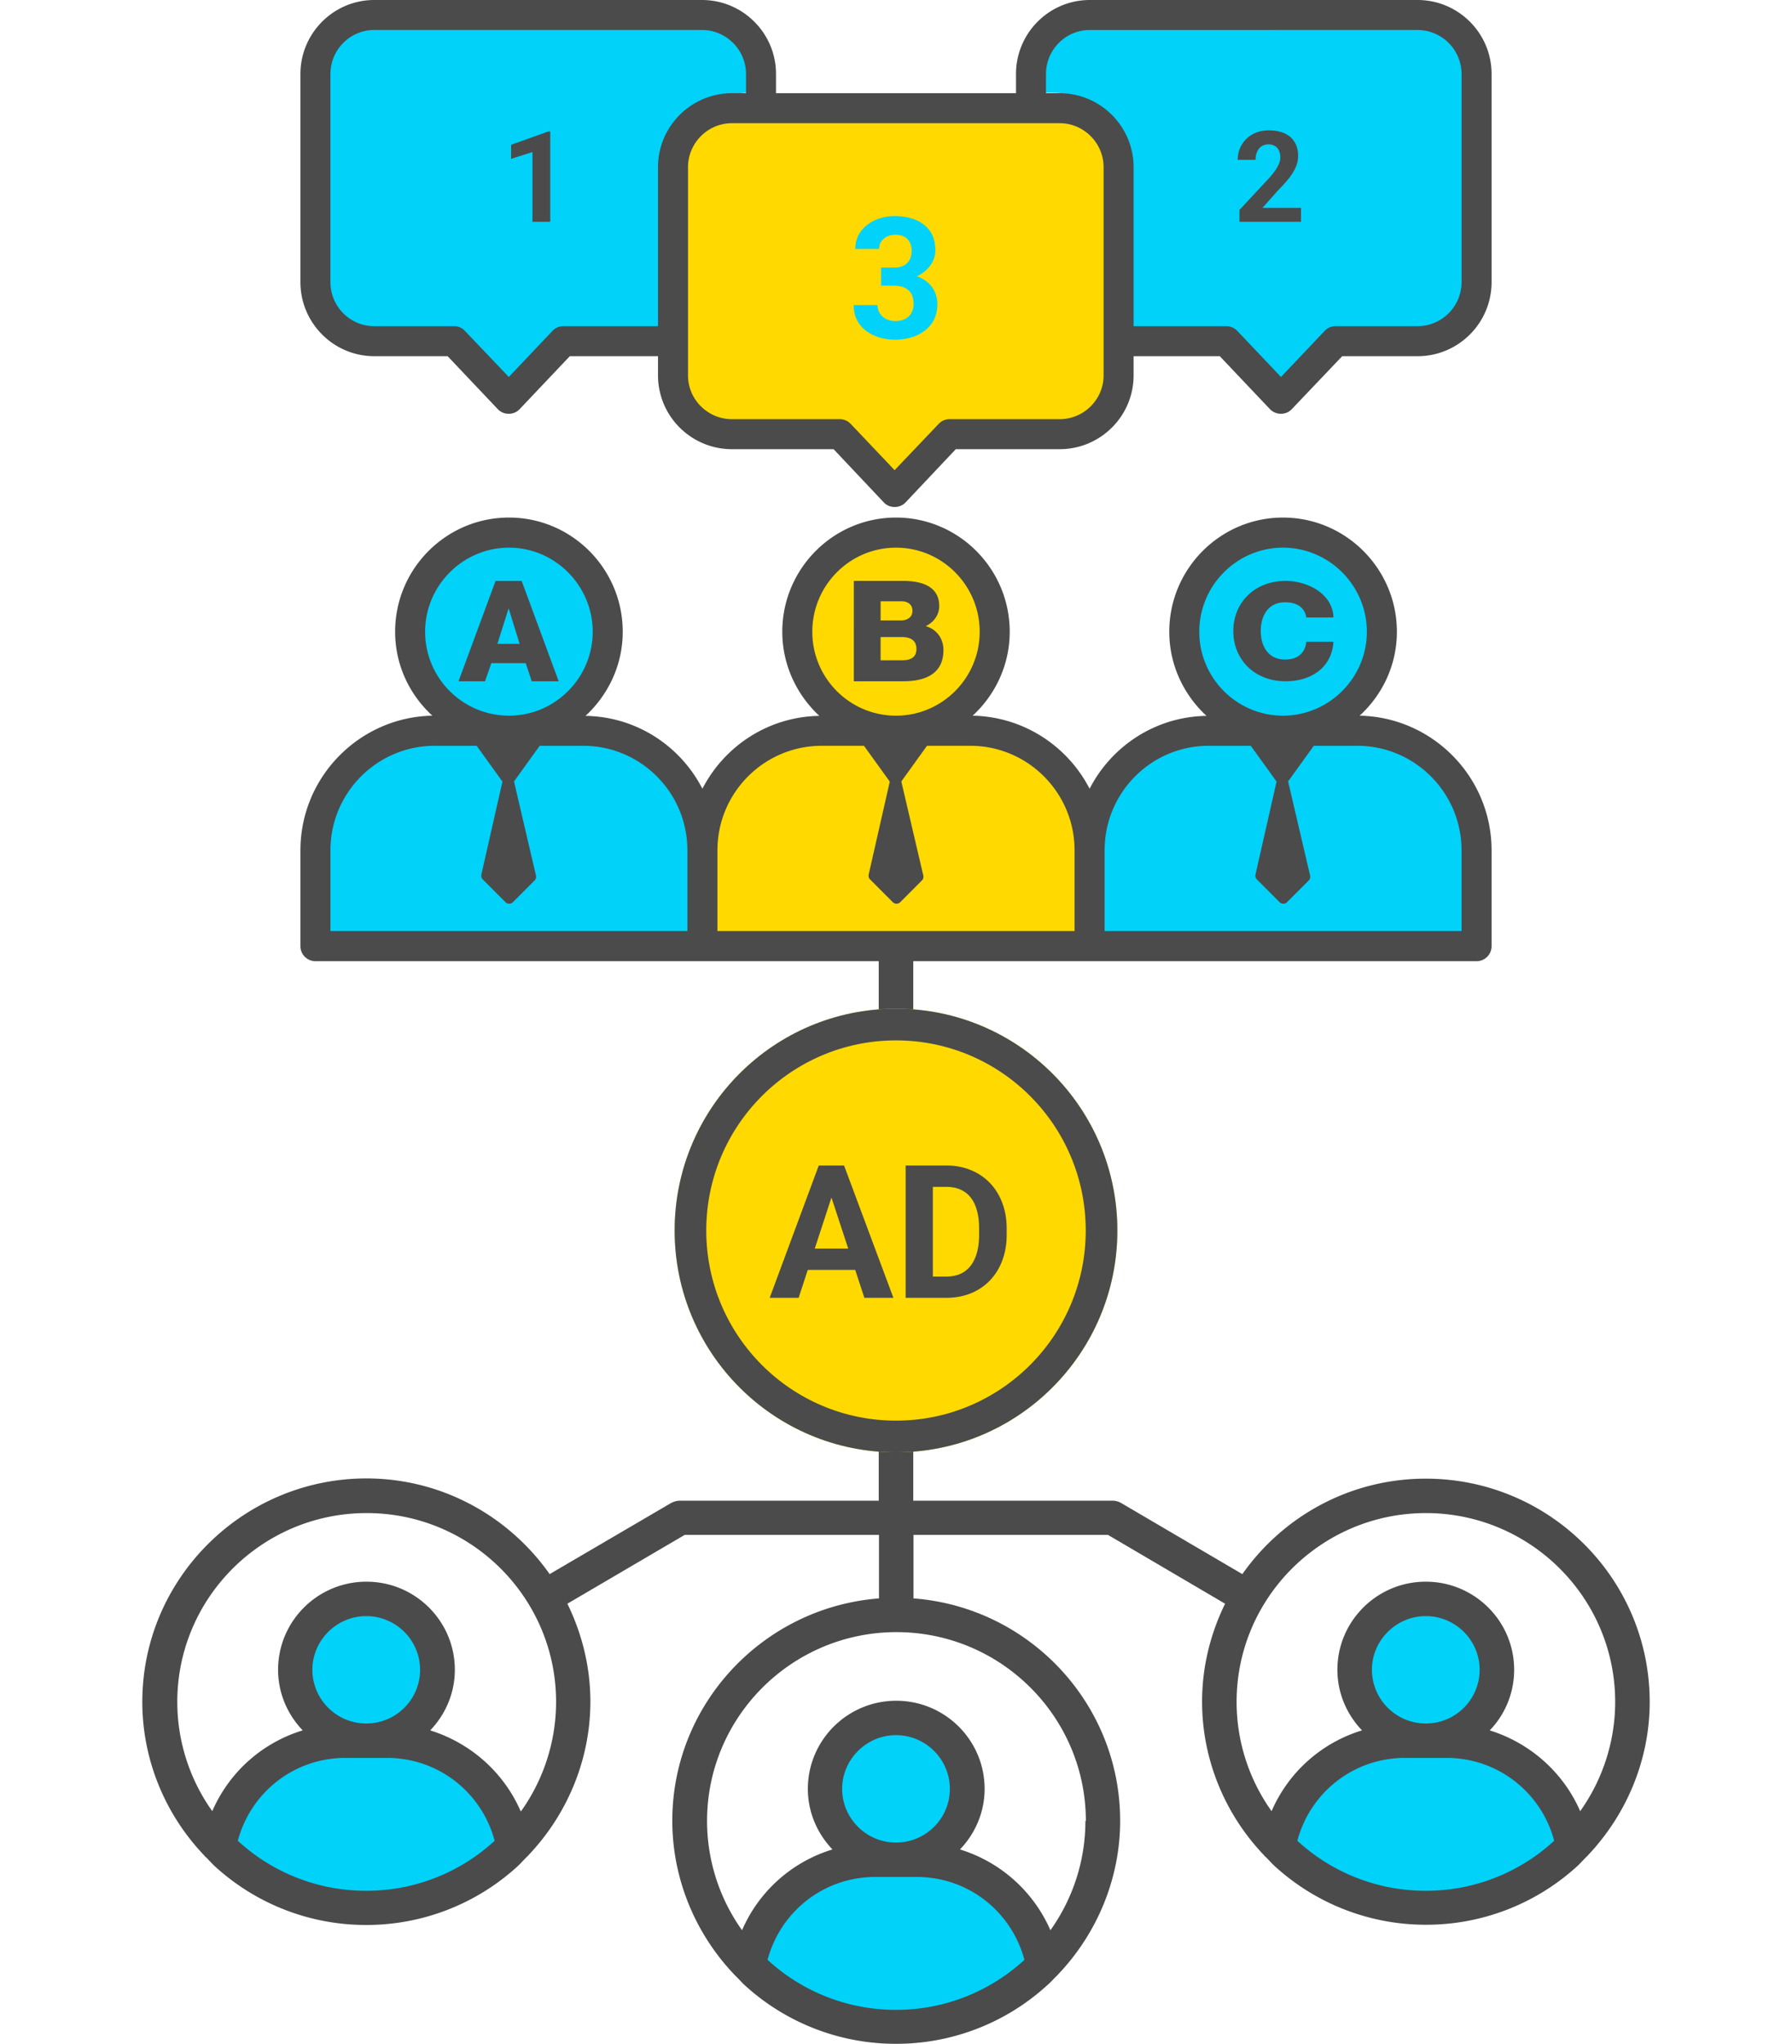
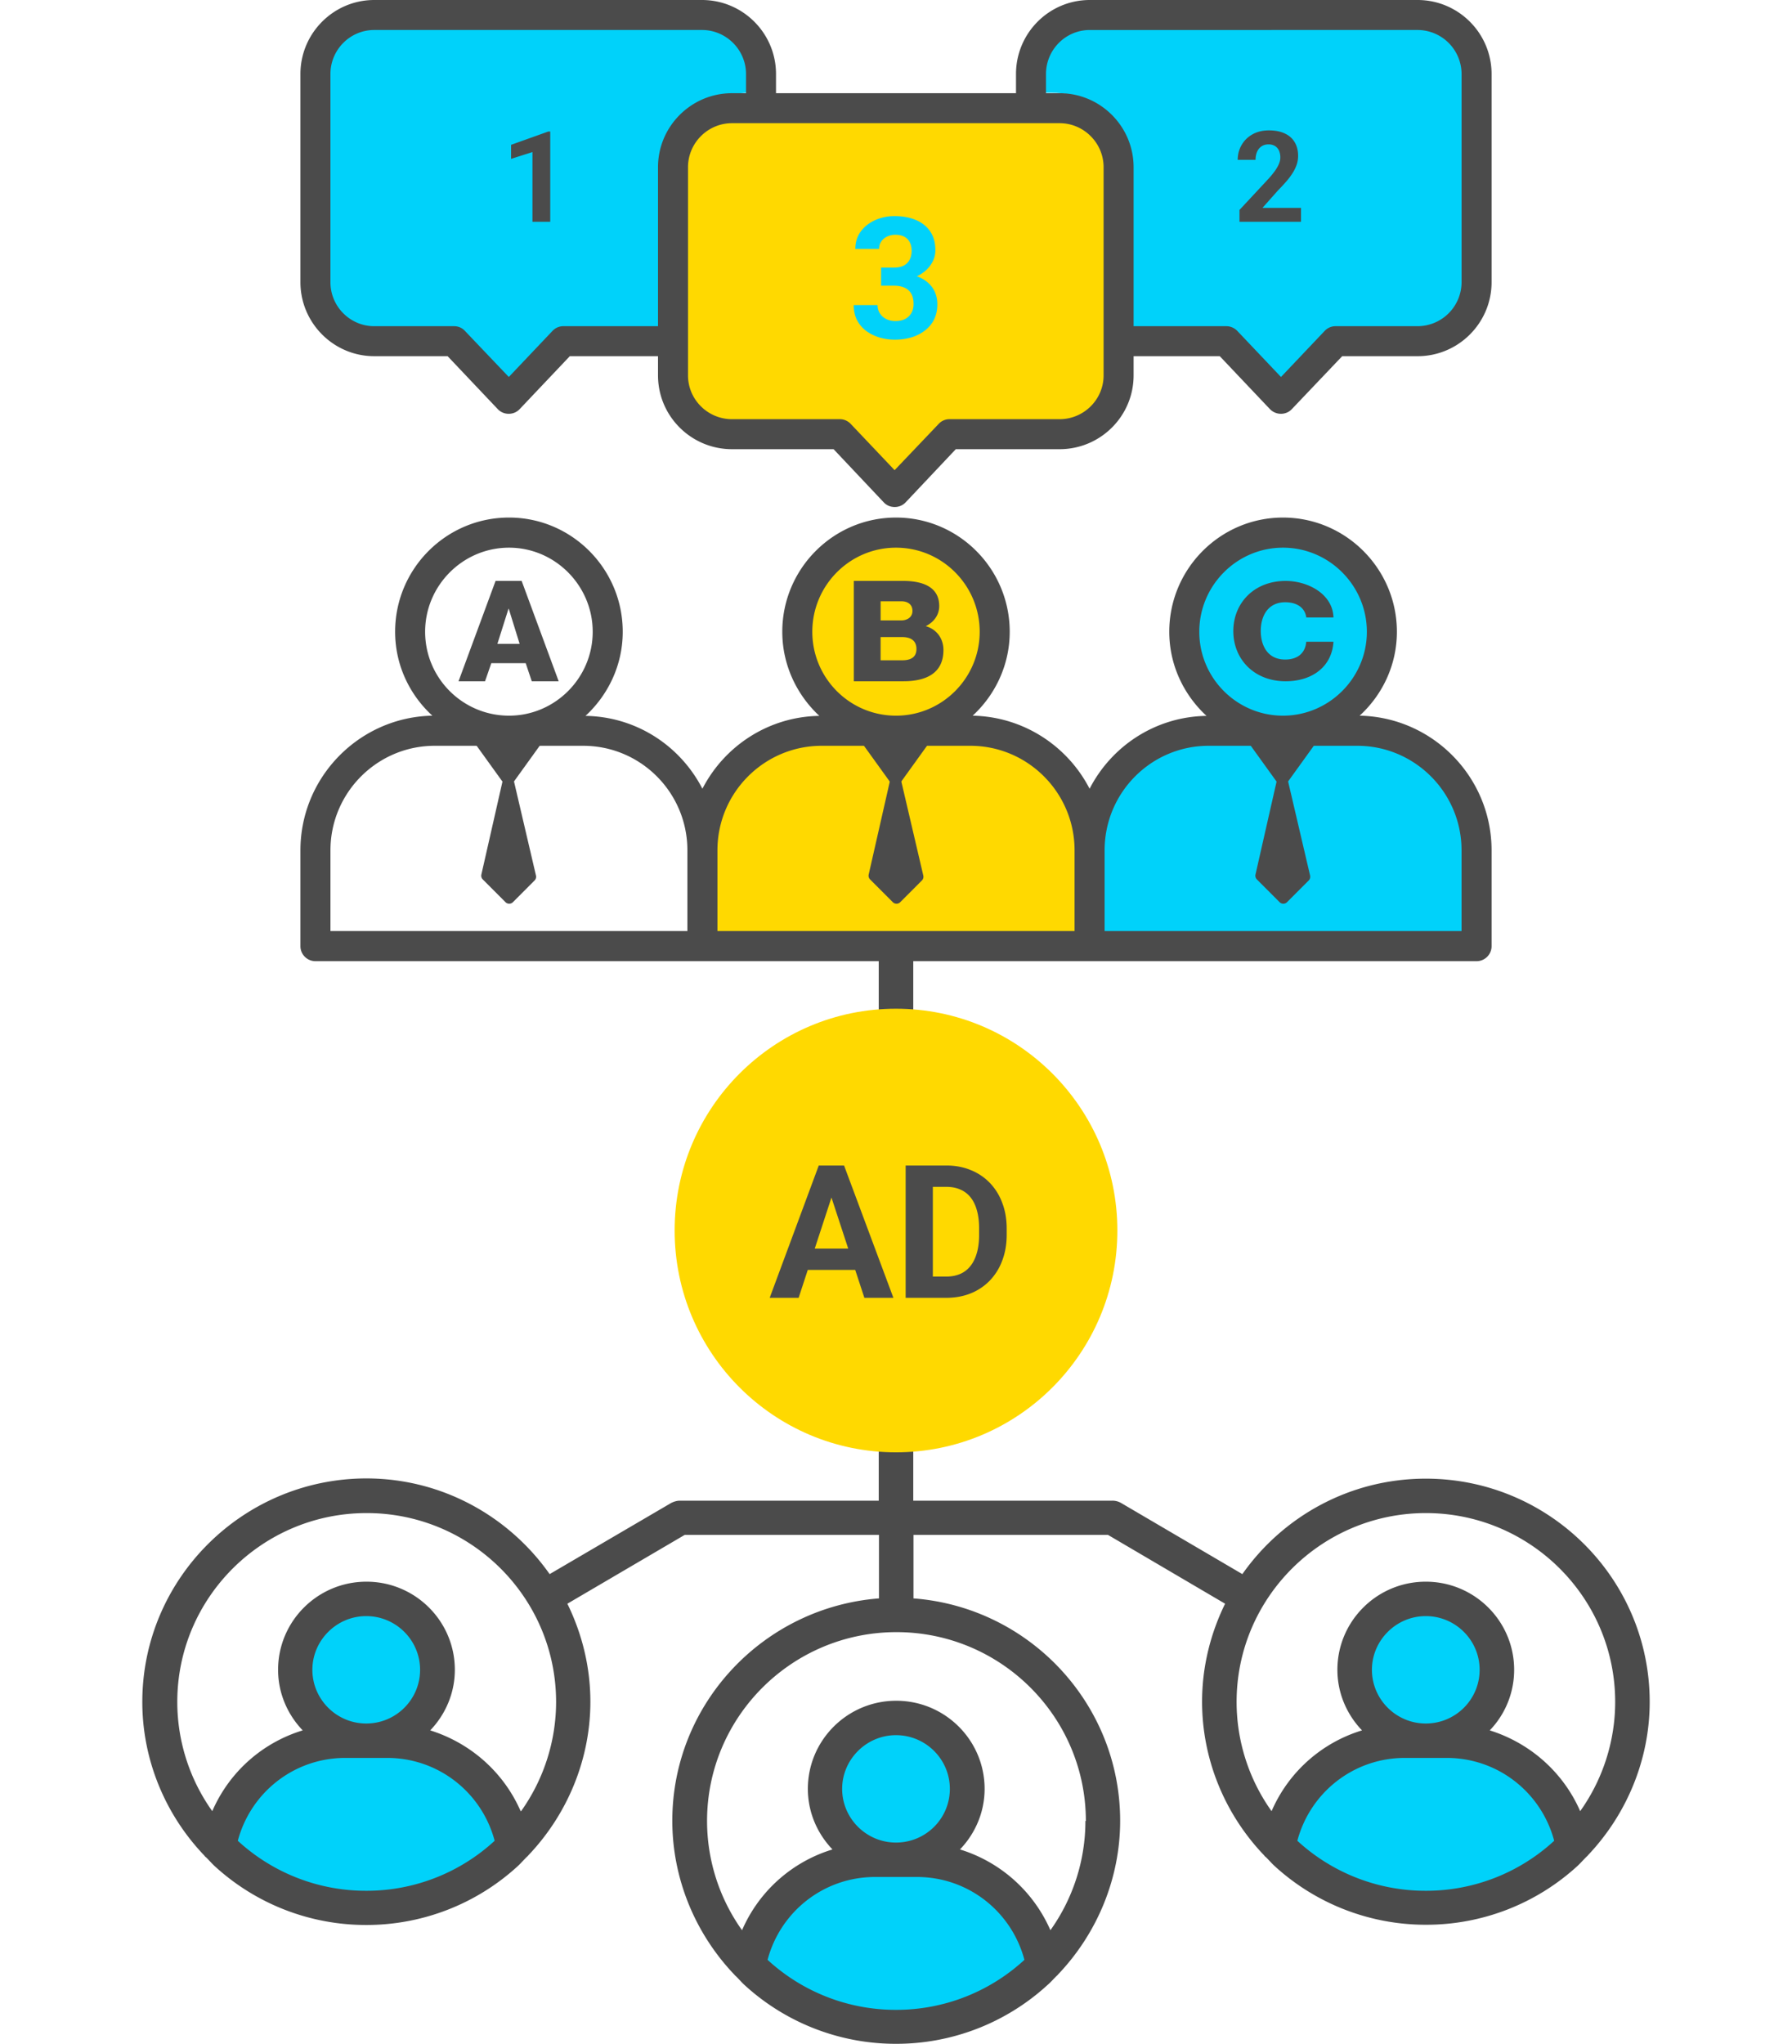
<svg xmlns="http://www.w3.org/2000/svg" width="193" height="220" fill="none" viewBox="0 0 193 220">
  <path fill="#00d2fa" d="M37.517 188.165h3.302c6.686 0 12.354 4.507 13.675 10.603-4.155 3.309-9.493 5.315-15.326 5.315s-11.172-2.006-15.327-5.315c1.321-6.096 6.99-10.603 13.676-10.603M94.85 200.672h3.301c6.686 0 12.355 4.668 13.676 10.981a24 24 0 0 1-15.327 5.505 24 24 0 0 1-15.326-5.505c1.32-6.313 6.989-10.981 13.675-10.981M151.867 188.165h3.363c6.81 0 12.584 4.507 13.929 10.603-4.232 3.309-9.669 5.315-15.61 5.315-5.942 0-11.379-2.006-15.611-5.315 1.345-6.096 7.119-10.603 13.929-10.603M96.784 198.966c4.546 0 8.231-3.436 8.231-7.674s-3.685-7.674-8.231-7.674-8.231 3.436-8.231 7.674 3.685 7.674 8.23 7.674M153.832 185.891c4.389 0 7.947-3.308 7.947-7.39s-3.558-7.39-7.947-7.39-7.947 3.309-7.947 7.39c0 4.082 3.558 7.39 7.947 7.39M39.168 186.46c4.389 0 7.947-3.436 7.947-7.674s-3.558-7.675-7.947-7.675-7.947 3.436-7.947 7.675 3.558 7.674 7.947 7.674M80.722 9.987c-4.626 0-8.39 3.752-8.39 8.365v17.973H61.609c-.453 0-.907.18-1.224.52l-4.965 5.222-4.988-5.222a1.65 1.65 0 0 0-1.225-.52H40.16c-2.744 0-4.966-2.238-4.966-4.974V7.816c0-2.735 2.222-4.974 4.966-4.974h37.16c2.744 0 4.989 2.239 4.989 4.974v2.17z" />
  <path fill="#ffd900" d="M120.341 35.314v5.804c0 2.854-2.272 5.166-5.048 5.166H102.65c-.482 0-.918.212-1.24.566l-5.048 5.45-5.025-5.45a1.7 1.7 0 0 0-1.239-.566H77.707c-2.776 0-5.048-2.312-5.048-5.166V16.559c0-2.854 2.271-5.19 5.048-5.19h37.586c2.776 0 5.048 2.336 5.048 5.19z" />
  <path fill="#00d2fa" d="M111.827 7.816c0-2.735 2.222-4.974 4.965-4.974h37.161c2.744 0 4.988 2.239 4.988 4.974v23.535c0 2.736-2.244 4.974-4.988 4.974h-9.296c-.453 0-.907.18-1.224.52l-4.966 5.222-4.965-5.222c-.34-.34-.771-.52-1.247-.52h-10.498V18.352c0-4.613-3.763-8.365-8.389-8.365h-1.541zM138.494 57.985c5.327 0 9.662 4.34 9.662 9.675 0 5.334-4.335 9.653-9.662 9.653-5.326 0-9.638-4.342-9.638-9.653s4.335-9.675 9.638-9.675M158.374 91.46v9.16h-40.871v-9.16c0-6.564 5.341-11.873 11.92-11.873h17.008c6.579 0 11.943 5.31 11.943 11.872" />
  <path fill="#ffd900" d="M96.5 57.985c5.647 0 10.218 4.596 10.218 10.244S102.147 78.45 96.5 78.45s-10.218-4.596-10.218-10.22c0-5.623 4.571-10.245 10.218-10.245M116.368 91.533v9.656H76.632v-9.656c0-6.918 5.212-12.515 11.605-12.515h16.526c6.393 0 11.605 5.597 11.605 12.514" />
-   <path fill="#00d2fa" d="M74.93 91.533v9.656H34.625v-9.656c0-6.918 5.29-12.515 11.777-12.515h16.75c6.51 0 11.776 5.597 11.776 12.514M54.79 57.985c5.46 0 9.922 4.596 9.922 10.244s-4.463 10.22-9.922 10.22-9.946-4.596-9.946-10.22c0-5.623 4.463-10.245 9.946-10.245" />
  <path fill="#4b4b4b" d="M117.372 3.23c-2.607 0-4.717 2.13-4.717 4.735v2.067h1.464c4.394 0 7.97 3.574 7.97 7.965v17.115h9.972c.453 0 .862.172 1.185.495l4.717 4.973 4.717-4.973a1.6 1.6 0 0 1 1.163-.495h8.832a4.75 4.75 0 0 0 4.738-4.736V7.966a4.75 4.75 0 0 0-4.738-4.737zM74.099 40.407c0 2.605 2.132 4.715 4.739 4.715h11.631c.43 0 .862.194 1.163.517l4.717 4.972 4.739-4.973a1.58 1.58 0 0 1 1.163-.516h11.868c2.606 0 4.739-2.11 4.739-4.715v-22.41c0-2.605-2.133-4.737-4.739-4.737H78.838c-2.606 0-4.739 2.132-4.739 4.736zm-19.3.172 4.718-4.973a1.6 1.6 0 0 1 1.163-.495h10.188V17.997c0-4.391 3.576-7.965 7.97-7.965h1.508V7.965c0-2.605-2.133-4.736-4.74-4.736H40.305c-2.606 0-4.717 2.131-4.717 4.736v22.411c0 2.605 2.11 4.736 4.717 4.736h8.594c.452 0 .862.172 1.163.495zm6.57-2.238-5.406 5.704a1.6 1.6 0 0 1-1.163.496 1.6 1.6 0 0 1-1.185-.496l-5.406-5.704h-7.905c-4.373 0-7.948-3.574-7.948-7.966V7.966C32.356 3.573 35.93 0 40.304 0h35.303c4.394 0 7.97 3.574 7.97 7.965v2.067h25.847V7.965c0-4.391 3.554-7.965 7.948-7.965h35.303c4.394 0 7.969 3.574 7.969 7.965v22.411c0 4.392-3.575 7.966-7.969 7.966h-8.121l-5.428 5.704a1.6 1.6 0 0 1-1.163.496c-.452 0-.861-.173-1.184-.496l-5.407-5.704h-9.283v2.066c0 4.392-3.576 7.944-7.97 7.944H102.94l-5.406 5.727a1.6 1.6 0 0 1-1.185.495c-.452 0-.861-.173-1.163-.495l-5.406-5.727H78.838c-4.394 0-7.97-3.552-7.97-7.944v-2.066zM146.177 80.278h-15.999c-6.188 0-11.211 5.034-11.211 11.257v8.686h38.443v-8.686c0-6.223-5.045-11.257-11.233-11.257m-7.999-21.326c-4.96 0-9.013 4.062-9.013 9.053s4.053 9.032 9.013 9.032c4.959 0 9.034-4.062 9.034-9.032s-4.054-9.053-9.034-9.053m-32.665 9.053c0-4.991-4.032-9.053-9.013-9.053s-9.013 4.062-9.013 9.053 4.032 9.032 9.013 9.032 9.013-4.062 9.013-9.032m-28.245 32.216h38.464v-8.686c0-6.223-5.045-11.257-11.233-11.257H88.501c-6.188 0-11.233 5.034-11.233 11.257zM62.8 80.278H46.823c-6.188 0-11.233 5.034-11.233 11.257v8.686h38.443v-8.686c0-6.223-5.023-11.257-11.233-11.257m-7.977-24.567c6.748 0 12.246 5.51 12.246 12.294 0 3.565-1.552 6.785-4.01 9.054 5.498.086 10.22 3.24 12.591 7.843 2.372-4.602 7.116-7.757 12.592-7.844-2.436-2.268-3.989-5.488-3.989-9.053 0-6.785 5.498-12.294 12.247-12.294s12.247 5.51 12.247 12.294c0 3.565-1.553 6.785-3.989 9.032 5.476.108 10.22 3.263 12.592 7.865 2.371-4.602 7.093-7.757 12.591-7.844-2.458-2.268-4.01-5.488-4.01-9.053 0-6.785 5.498-12.294 12.247-12.294s12.268 5.51 12.268 12.294c0 3.565-1.553 6.785-4.011 9.032 7.849.151 14.209 6.59 14.209 14.498v10.307c0 .907-.733 1.621-1.617 1.621H33.973a1.617 1.617 0 0 1-1.617-1.621V91.535c0-7.908 6.36-14.347 14.209-14.498-2.458-2.247-4.01-5.467-4.01-9.032 0-6.785 5.497-12.294 12.267-12.294m0 21.326c4.959 0 9.012-4.062 9.012-9.032s-4.053-9.053-9.013-9.053c-4.959 0-9.034 4.062-9.034 9.053s4.054 9.032 9.035 9.032" />
  <path fill="#4b4b4b" d="M53.373 62.532h2.81l3.988 10.801h-2.898l-.654-1.947h-3.704l-.675 1.947h-2.855zm.174 6.773h2.418L54.79 65.52h-.022l-1.198 3.785zM91.959 62.533h5.2c1.907-.022 3.996.465 3.996 2.7 0 .974-.591 1.748-1.453 2.169 1.18.332 1.907 1.328 1.907 2.567 0 2.568-1.953 3.364-4.314 3.364h-5.336zm2.883 4.25h2.248c.5 0 1.181-.266 1.181-1.019s-.568-1.04-1.18-1.04h-2.248v2.08zm0 4.293h2.317c.908 0 1.543-.31 1.543-1.217 0-.952-.68-1.284-1.543-1.284h-2.317v2.501M140.682 66.423c-.162-1.042-1.04-1.594-2.264-1.594-1.893 0-2.633 1.53-2.633 3.083 0 1.552.716 3.082 2.633 3.082 1.363 0 2.171-.722 2.264-1.913h2.933c-.162 2.679-2.287 4.252-5.151 4.252-3.418 0-5.635-2.402-5.635-5.4s2.217-5.4 5.635-5.4c2.425 0 5.081 1.424 5.151 3.933h-2.933zM170.981 199.749c4.239-4.446 6.693-10.375 6.693-16.55 0-13.264-10.807-24.034-24.117-24.034-8.179 0-15.392 4.076-19.754 10.276l-13.062-7.658a1.86 1.86 0 0 0-.942-.247h-21.44v-59.063a1.87 1.87 0 0 0-1.859-1.853 1.87 1.87 0 0 0-1.859 1.853v59.063H73.226c-.322 0-.644.099-.942.247l-13.087 7.658c-4.362-6.2-11.575-10.301-19.754-10.301-13.285.025-24.116 10.795-24.116 24.059 0 6.175 2.429 12.104 6.692 16.55.05.098.148.148.223.222.297.296.57.618.892.914a24.1 24.1 0 0 0 16.31 6.323 24.1 24.1 0 0 0 16.308-6.323c.322-.296.62-.642.942-.963.074-.075.149-.124.198-.198 4.239-4.446 6.692-10.374 6.692-16.55 0-3.779-.917-7.361-2.478-10.547l12.64-7.41h20.92v6.838c-12.418.964-22.258 11.313-22.258 23.936 0 6.175 2.43 12.103 6.668 16.549.074.099.173.173.247.247.298.297.57.618.868.889A24.1 24.1 0 0 0 96.5 220a24.1 24.1 0 0 0 16.309-6.324c.347-.296.644-.642.967-.963.049-.049.124-.099.173-.173 4.239-4.446 6.692-10.374 6.692-16.549 0-12.623-9.815-22.997-22.257-23.936v-6.838h20.944l12.616 7.41c-1.562 3.186-2.479 6.768-2.479 10.547 0 6.176 2.429 12.104 6.692 16.55.05.099.149.148.223.222.298.297.57.618.893.914a24.1 24.1 0 0 0 16.309 6.324 24.1 24.1 0 0 0 16.309-6.324c.322-.296.619-.642.942-.963.074-.074.148-.124.198-.198zm-131.538 3.779a20.37 20.37 0 0 1-13.806-5.36l-.024-.025c1.388-5.212 6.072-8.917 11.575-8.917h4.511c5.502 0 10.187 3.705 11.575 8.917l-.025.025a20.35 20.35 0 0 1-13.781 5.36zm.05-18.007h-.1c-3.172-.025-5.75-2.618-5.75-5.78s2.603-5.78 5.8-5.78 5.8 2.593 5.8 5.78c0 3.186-2.578 5.755-5.75 5.78m16.581 9.436c-1.834-4.199-5.403-7.337-9.74-8.695 1.635-1.704 2.652-4.002 2.652-6.521 0-5.237-4.264-9.485-9.518-9.485s-9.518 4.248-9.518 9.485c0 2.519 1.016 4.817 2.652 6.521a15.53 15.53 0 0 0-9.74 8.695 20.26 20.26 0 0 1-3.768-11.758c0-11.214 9.146-20.329 20.399-20.329s20.398 9.115 20.398 20.329c0 4.224-1.338 8.349-3.767 11.758zM96.5 216.344a20.37 20.37 0 0 1-13.806-5.36l-.025-.025c1.389-5.212 6.073-8.917 11.576-8.917h4.511c5.502 0 10.186 3.705 11.574 8.917l-.024.025a20.35 20.35 0 0 1-13.781 5.36zm.05-18.007h-.1c-3.172-.025-5.75-2.618-5.75-5.78s2.603-5.78 5.8-5.78 5.8 2.594 5.8 5.78-2.578 5.755-5.75 5.78m20.349-2.322c0 4.249-1.339 8.349-3.768 11.758a15.65 15.65 0 0 0-9.741-8.695c1.636-1.704 2.653-4.001 2.653-6.521 0-5.236-4.264-9.485-9.518-9.485s-9.518 4.249-9.518 9.485c0 2.52 1.016 4.817 2.652 6.521a15.53 15.53 0 0 0-9.74 8.695 20.26 20.26 0 0 1-3.768-11.758c0-11.214 9.146-20.329 20.399-20.329s20.398 9.115 20.398 20.329zm36.658-33.145c11.253 0 20.399 9.115 20.399 20.329 0 4.224-1.339 8.349-3.768 11.758-1.834-4.199-5.403-7.337-9.741-8.695a9.38 9.38 0 0 0 2.628-6.521c0-5.237-4.263-9.485-9.518-9.485s-9.518 4.248-9.518 9.485c0 2.519 1.016 4.817 2.652 6.521a15.53 15.53 0 0 0-9.741 8.695 20.26 20.26 0 0 1-3.767-11.758c0-11.214 9.146-20.329 20.399-20.329zm-.05 22.651c-3.172-.025-5.75-2.618-5.75-5.78s2.603-5.78 5.8-5.78 5.8 2.593 5.8 5.78c0 3.186-2.578 5.755-5.75 5.78zm.05 18.007a20.37 20.37 0 0 1-13.806-5.36l-.025-.025c1.388-5.212 6.073-8.917 11.575-8.917h4.511c5.503 0 10.187 3.705 11.575 8.917l-.024.025a20.35 20.35 0 0 1-13.781 5.36zM54.433 77.351a.57.57 0 0 1 .594 0l3.086 1.898a.57.57 0 0 1 .163.818l-3.086 4.282a.567.567 0 0 1-.92 0l-3.086-4.282a.57.57 0 0 1 .163-.818zM96.147 77.351a.57.57 0 0 1 .595 0l3.085 1.898a.57.57 0 0 1 .164.818l-3.086 4.282a.567.567 0 0 1-.92 0l-3.087-4.282a.57.57 0 0 1 .163-.818zM137.806 77.351a.57.57 0 0 1 .594 0l3.086 1.898a.57.57 0 0 1 .163.818l-3.086 4.282a.566.566 0 0 1-.92 0l-3.086-4.282a.57.57 0 0 1 .163-.818z" />
  <path fill="#4b4b4b" d="M54.184 83.83c.134-.587.97-.59 1.107-.002l2.434 10.417a.57.57 0 0 1-.151.532l-2.331 2.334a.567.567 0 0 1-.803 0l-2.444-2.447a.57.57 0 0 1-.152-.529zM95.899 83.83c.133-.587.969-.59 1.106-.002l2.435 10.417a.57.57 0 0 1-.152.532l-2.33 2.334a.567.567 0 0 1-.804 0l-2.444-2.447a.57.57 0 0 1-.152-.529zM137.557 83.83c.134-.587.969-.59 1.106-.002l2.435 10.417a.57.57 0 0 1-.151.532l-2.331 2.334a.567.567 0 0 1-.803 0l-2.444-2.447a.57.57 0 0 1-.152-.529z" />
  <path fill="#ffd900" d="M120.341 132.455c0 13.186-10.674 23.876-23.841 23.876s-23.841-10.69-23.841-23.876 10.674-23.876 23.841-23.876 23.841 10.689 23.841 23.876" />
-   <path fill="#4b4b4b" d="M116.935 132.455c0-11.303-9.149-20.465-20.435-20.465s-20.435 9.162-20.435 20.465S85.214 152.92 96.5 152.92v3.411c-13.167 0-23.841-10.69-23.841-23.876s10.674-23.876 23.841-23.876 23.841 10.689 23.841 23.876c0 13.186-10.674 23.876-23.841 23.876v-3.411c11.286 0 20.435-9.163 20.435-20.465" />
  <path fill="#4b4b4b" d="M101.905 139.701h-3.096l.02-2.289h3.076q1.154 0 1.944-.519.792-.528 1.192-1.536.41-1.006.41-2.436v-.694q0-1.095-.234-1.927-.225-.832-.674-1.399a2.8 2.8 0 0 0-1.104-.851q-.655-.294-1.504-.294H98.75v-2.298h3.185q1.425 0 2.608.489a5.9 5.9 0 0 1 2.061 1.379 6.2 6.2 0 0 1 1.338 2.152q.479 1.242.479 2.769v.674q0 1.516-.479 2.769a6.2 6.2 0 0 1-1.338 2.152 5.9 5.9 0 0 1-2.061 1.379q-1.192.48-2.638.48m-1.436-14.243v14.243h-2.93v-14.243zM89.88 127.893l-3.867 11.808h-3.117l5.285-14.243h1.983zm3.214 11.808-3.877-11.808-.313-2.435h2.002l5.314 14.243zm-.175-5.302v2.298h-7.512v-2.298z" />
  <path fill="#00d2fa" d="M94.895 28.806h1.365q.657 0 1.083-.222a1.46 1.46 0 0 0 .63-.64q.212-.416.212-.968 0-.498-.195-.88a1.32 1.32 0 0 0-.576-.603q-.39-.222-.985-.223-.47 0-.87.187-.398.187-.638.524t-.24.817H92.12q0-1.066.567-1.856.576-.79 1.543-1.235a5 5 0 0 1 2.13-.444q1.311 0 2.296.426.985.418 1.535 1.235t.55 2.025q0 .614-.284 1.19a3.3 3.3 0 0 1-.816 1.03 4 4 0 0 1-1.277.73 5 5 0 0 1-1.695.266h-1.773zm0 1.945v-1.324h1.773q1.056 0 1.854.24t1.34.693q.54.445.816 1.057.274.604.274 1.341 0 .906-.345 1.617a3.4 3.4 0 0 1-.976 1.19 4.5 4.5 0 0 1-1.455.746 6.3 6.3 0 0 1-1.818.25q-.816 0-1.605-.223a4.8 4.8 0 0 1-1.42-.684 3.5 3.5 0 0 1-1.01-1.155q-.373-.702-.373-1.66h2.563q0 .496.249.888.248.39.683.613.443.22.984.221.612 0 1.047-.221.443-.232.674-.64.24-.417.24-.968 0-.711-.258-1.137a1.53 1.53 0 0 0-.736-.64q-.48-.204-1.136-.204z" />
  <path fill="#4b4b4b" d="M140.12 22.377v1.499h-6.625v-1.28l3.133-3.363q.472-.527.745-.926.273-.407.392-.726.127-.327.127-.62a1.8 1.8 0 0 0-.147-.753 1.1 1.1 0 0 0-.432-.493 1.3 1.3 0 0 0-.692-.173q-.439 0-.758.213-.313.213-.479.593-.16.38-.16.86h-1.922q0-.867.412-1.586a3.03 3.03 0 0 1 1.164-1.152q.752-.434 1.783-.434 1.018 0 1.716.334.705.326 1.065.946.366.612.366 1.465 0 .48-.153.94a4.2 4.2 0 0 1-.44.905q-.279.447-.678.906-.399.46-.885.953l-1.683 1.892zM59.261 14.156v9.72h-1.915v-7.508l-2.302.733v-1.512l4.011-1.433z" />
</svg>